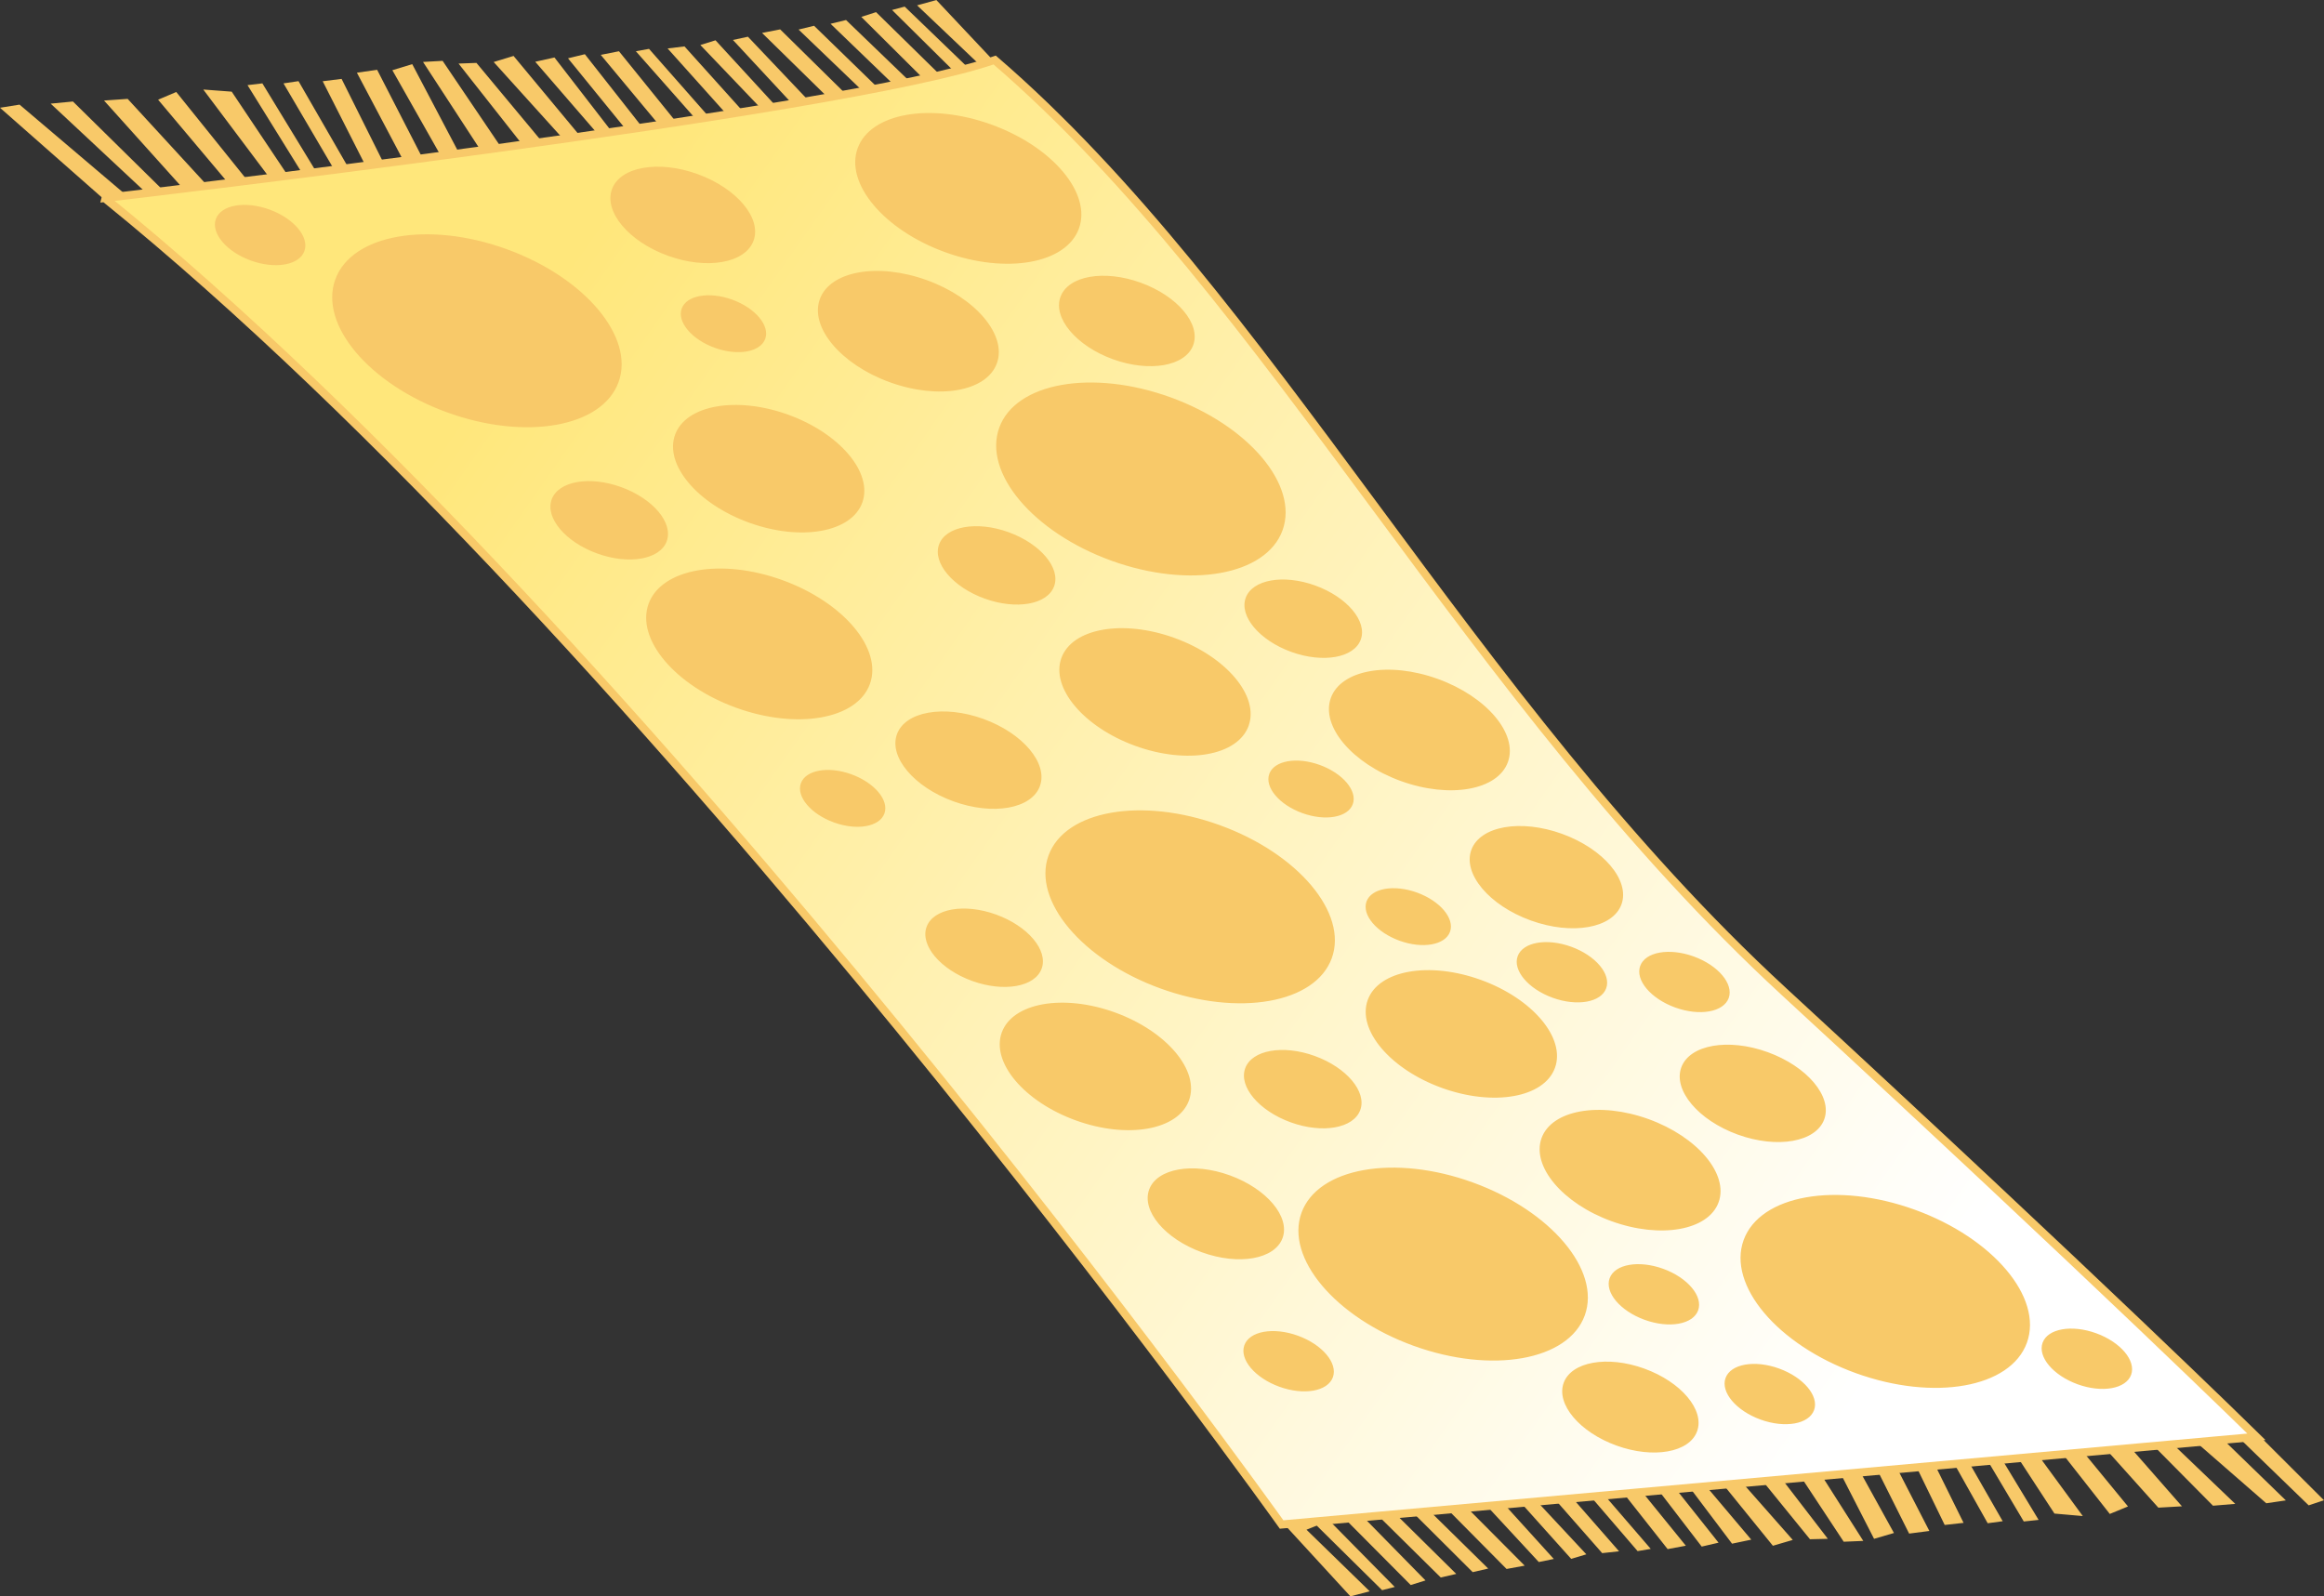
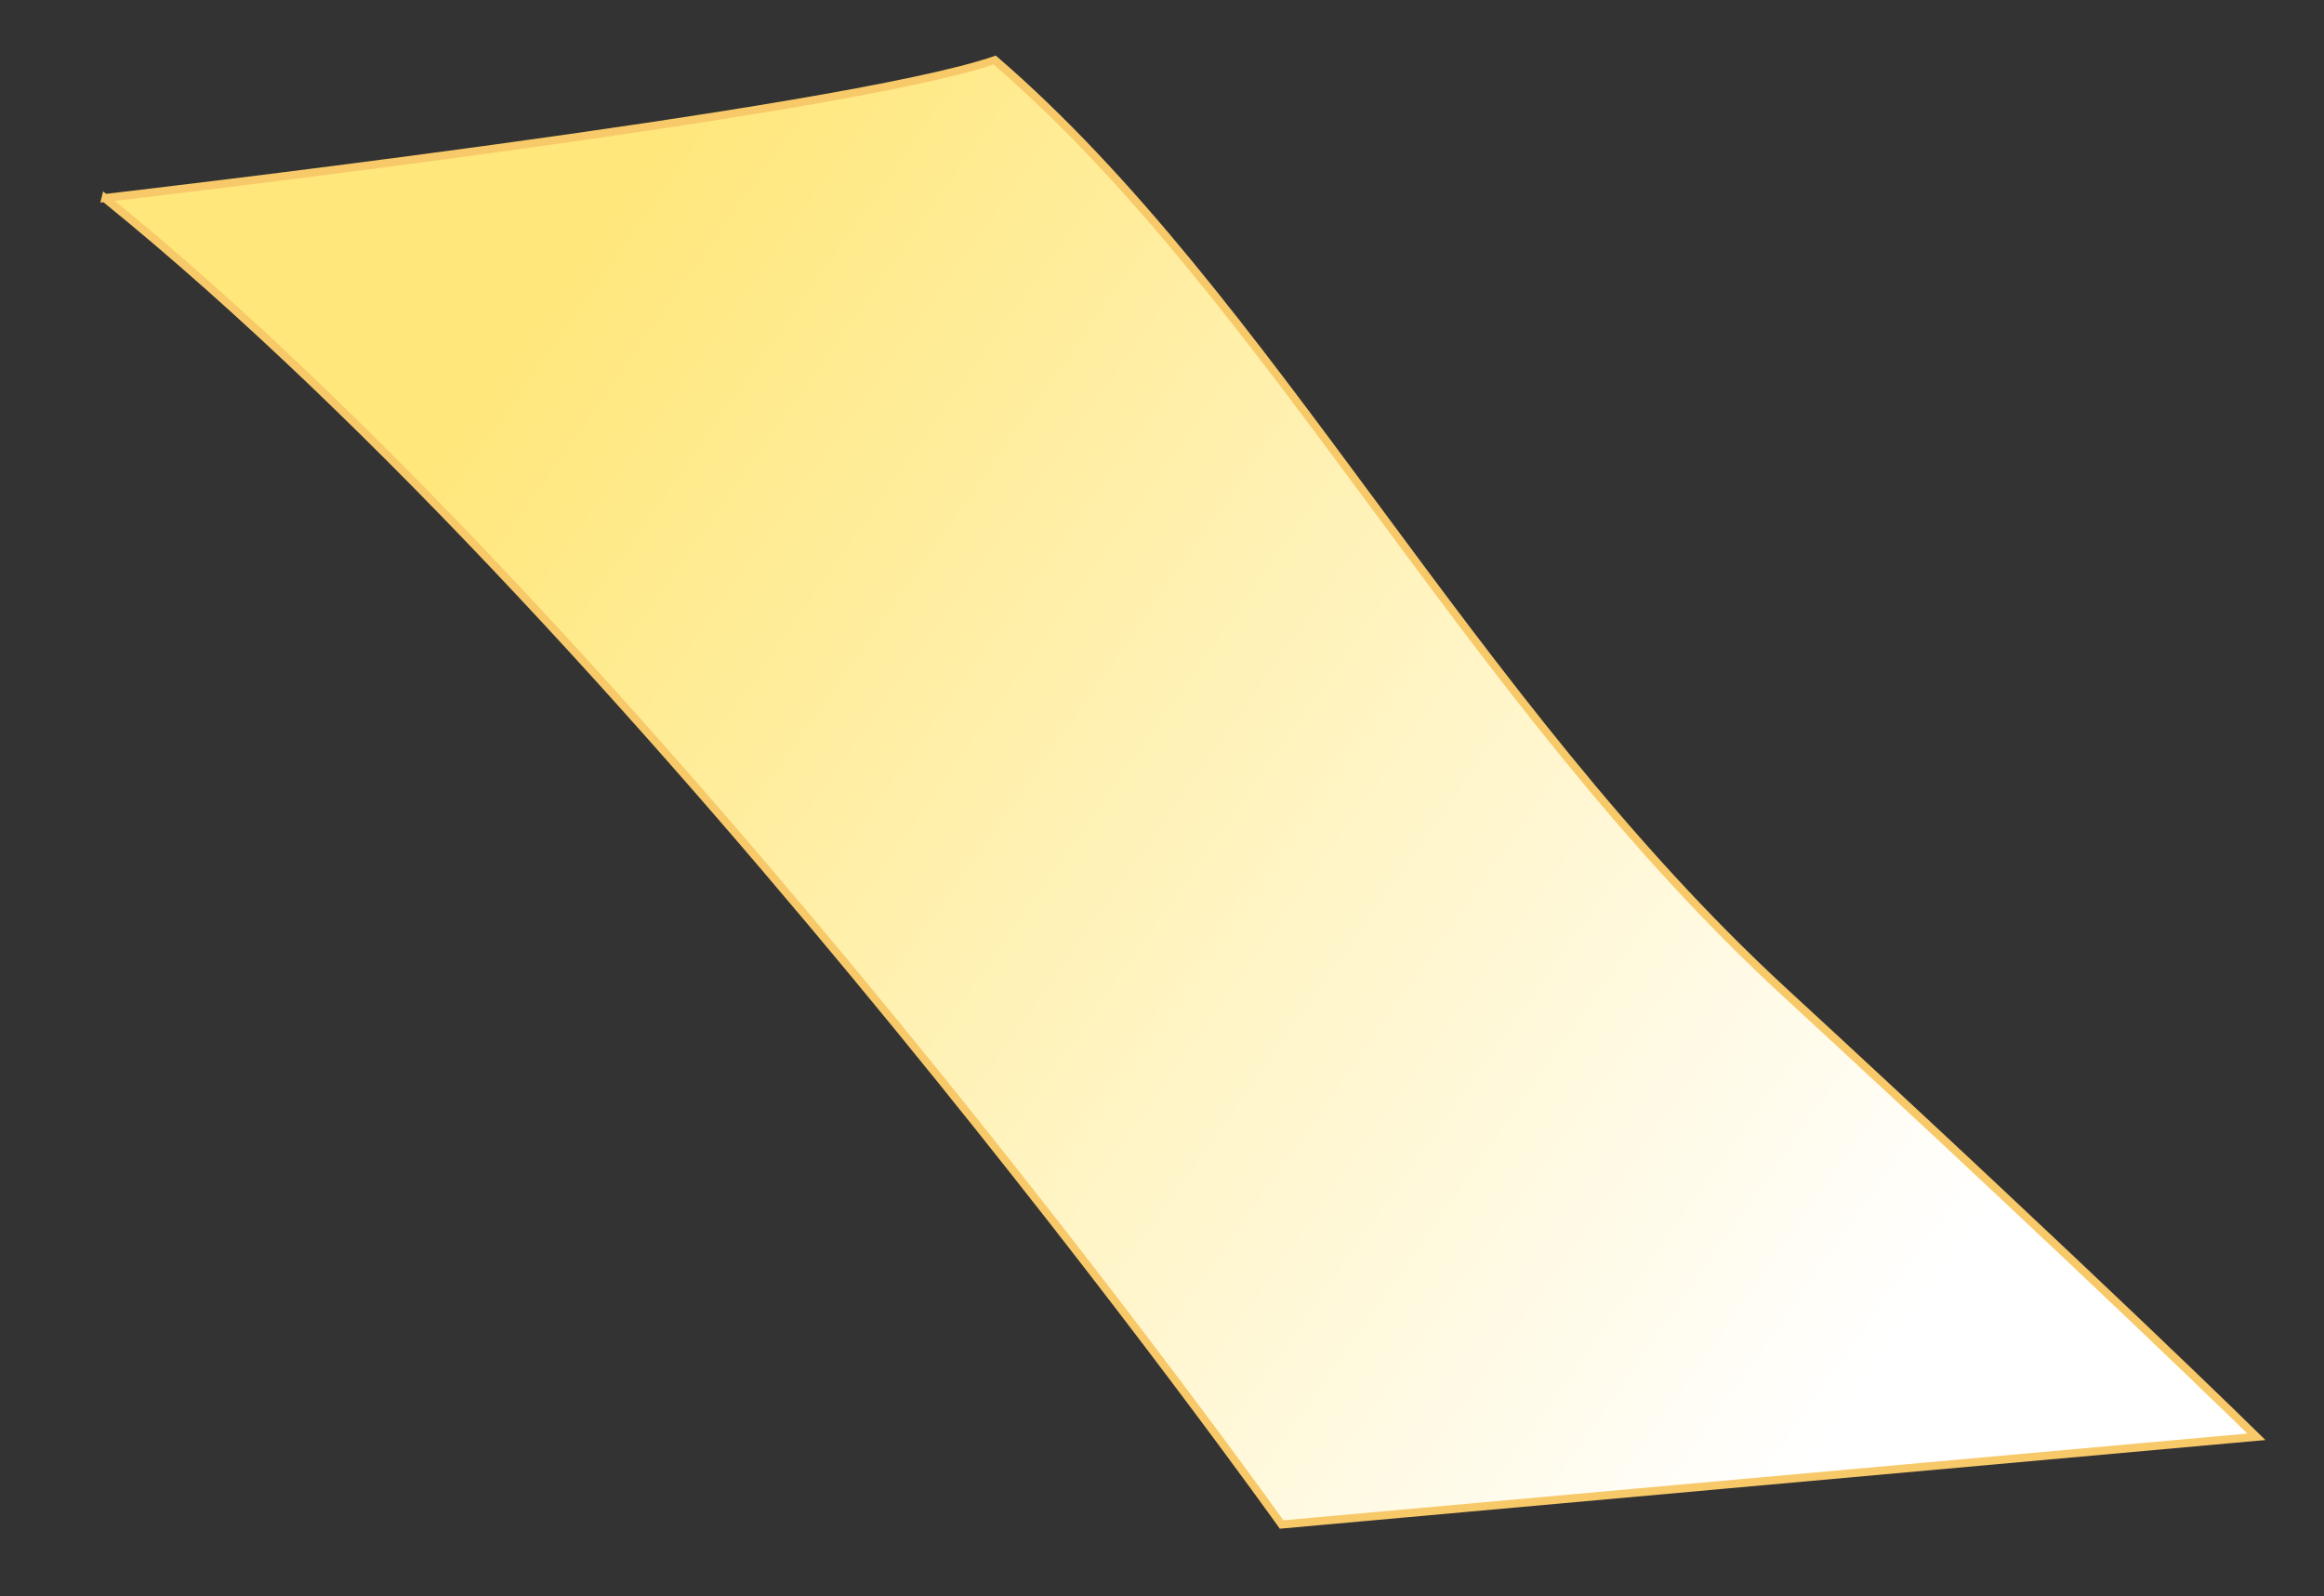
<svg xmlns="http://www.w3.org/2000/svg" viewBox="0 0 542.62 372.74">
  <rect x="0" y="0" width="542.62" height="372.74" fill="#333333" stroke="none" />
  <defs>
    <linearGradient id="a" y2="-556.46" gradientUnits="userSpaceOnUse" x2="2242.7" gradientTransform="translate(-1812.2 827.71)" y1="-646.1" x1="1994.7">
      <stop offset="0" stop-color="#ffe77b" />
      <stop offset="1" stop-color="#fff" />
    </linearGradient>
  </defs>
-   <path d="M71.391 47.448l-27.45 7.934-14.975-4.71L0 25.16l4.569-.728 27.44 23.29 2.337-2.491L11.828 24.2l5.203-.499 22.213 21.873 3.453-1.61L24.29 23.473l5.52-.384 19.04 20.723 5.369.038-17.303-20.57 4.24-1.802 17.315 21.529 4.722-1.15-15.728-20.954 6.636.498 13.267 19.824 3.39-.441-12.966-20.907 3.468-.412 12.769 20.954 4.257-.364-12.092-20.59 3.506-.518 11.896 20.638 4.264.115-10.516-20.734 4.414-.547 9.873 19.787 4.449-.892L83.33 16.972l4.728-.671 10.836 21.088 4.093-.9L91.61 16.395l4.64-1.418 11.153 21.203 5.203-.499L98.77 14.46l4.575-.25 13.667 20.208 5.285-.23-15.234-19.346 4.181-.153 15.623 18.77 4.405-1.265-16.005-17.716 4.64-1.418 15.863 19.095 3.617-1.073-14.413-16.663 4.487-.997 13.556 17.545 3.629-.116-14.026-17.238 3.935-.958 13.632 17.334 3.7-.805-13.62-16.376 4.252-.843 13.626 16.855 4.57-.729-14.248-16.126 3.071-.556 14.49 16.452 3.775-1.015-13.924-15.533 3.94-.48 13.685 15.208 4.654-.22-14.632-15.313 3.538-1.102 14.601 15.897 3.982-.345-14.518-15.63 3.503-.756 14.474 15.255 4.356-.908-15.535-15.236 4.231-.826 15.706 15.466 3.841-.8-15.249-14.626 3.617-.88 15.478 15.046 3.505-.922L193.92 5.555l3.617-.88 15.42 14.856 3.343-.474-15.2-15.114 3.447-1.111L219.8 17.797l3.791-.312L208.28 2.33l2.949-.786 15.42 14.857 2.388-.989-14.91-14.166 4.506-1.233 16.853 17.904zM462.642 327.107l27.463-7.598 14.908 4.91 13.072 1.423 24.527 24.472-3.566 1.192-17.832-17.273-4.385-.267 16.884 16.381-4.567.672-27.193-23.682-2.354 2.465 22.3 21.356-5.197.432-21.988-22.195-3.46 1.568 18.201 20.766-5.513.314-18.833-21.005-5.357-.106 17.099 20.829-4.247 1.75-17.103-21.789-4.722 1.092 15.524 21.192-6.62-.582-13.077-20.03-3.385.399 12.767 21.11-3.465.369-12.57-21.156-4.253.311 11.9 20.782-3.504.474-11.702-20.828-4.255-.169 10.325 20.907-4.41.49-9.69-19.947-4.447.836 10.559 20.515-4.724.612-10.64-21.265-4.093.85 11.189 20.275-4.643 1.361-10.956-21.384-5.197.433 13.635 21.438-4.568.191-13.473-20.418-5.277.164 15.046 19.574-4.175.1-15.436-19.003-4.407 1.211 15.826 17.953-4.642 1.362-15.675-19.334-3.62 1.03 14.248 16.877-4.487.94-13.383-17.748-3.624.069 13.856 17.448-3.935.91-13.462-17.54-3.7.76 13.458 16.58-4.25.79-13.46-17.06-4.567.672 14.087 16.338-3.07.518-14.325-16.668-3.777.97 13.77 15.739-3.937.43-13.532-15.41-4.647.162 14.477 15.527-3.54 1.059-14.442-16.113-3.976.295 14.361 15.843-3.503.714-14.32-15.468-4.354.854 15.38 15.462-4.231.774-15.548-15.695-3.84.752 15.098 14.848-3.617.836-15.324-15.27-3.505.877 14.986 14.806-3.617.836-15.267-15.08-3.34.432 15.044 15.336-3.45 1.069-15.099-15.187-3.787.264 15.158 15.378-2.95.75-15.266-15.08-2.392.96 14.763 14.382-4.508 1.177-16.672-18.152z" fill="#f8c969" />
  <path d="M109.3 195.35s105.25-39.47 124.99-51.531c53.723 15.35 105.25 52.627 167.75 72.362 62.495 19.735 94.29 30.699 94.29 30.699l-140.34 49.338s-141.44-73.459-246.69-100.87z" stroke="#f8c969" fill="url(#a)" transform="matrix(1.387 .502 -.668 1.843 3.35 -368.66)" />
-   <path d="M144.426 89.218c-3.815 10.534-21.716 13.708-39.981 7.091s-29.98-20.52-26.163-31.054c3.816-10.533 21.716-13.708 39.982-7.09s29.978 20.52 26.162 31.053zM299.454 123.825c-3.816 10.533-21.716 13.708-39.982 7.09s-29.979-20.52-26.163-31.054c3.816-10.533 21.716-13.708 39.982-7.09s29.979 20.52 26.163 31.054zM175.952 56.176c-1.908 5.267-10.859 6.854-19.992 3.546s-14.99-10.26-13.081-15.527c1.908-5.267 10.858-6.855 19.99-3.546s14.99 10.26 13.083 15.527zM178.669 79.12c-1.125 3.106-6.402 4.042-11.787 2.091s-8.839-6.05-7.714-9.155c1.125-3.105 6.403-4.041 11.788-2.09s8.838 6.05 7.713 9.155zM251.92 53.35c-2.982 8.23-16.966 10.71-31.236 5.54s-23.421-16.032-20.44-24.261c2.981-8.23 16.966-10.71 31.236-5.54s23.42 16.032 20.44 24.261zM201.332 117.359c-2.522 6.962-14.353 9.06-26.426 4.686s-19.815-13.563-17.293-20.525c2.522-6.962 14.353-9.06 26.426-4.687s19.815 13.563 17.293 20.526zM203.11 159.718c-2.982 8.229-16.967 10.709-31.237 5.54s-23.421-16.032-20.44-24.262c2.981-8.229 16.966-10.71 31.236-5.54s23.421 16.032 20.44 24.262zM155.677 126.36c-1.55 4.28-8.822 5.57-16.243 2.881s-12.179-8.336-10.628-12.615c1.55-4.28 8.822-5.57 16.242-2.88s12.18 8.335 10.63 12.615zM278.606 80.564c-1.789 4.937-10.18 6.426-18.742 3.324s-14.052-9.62-12.264-14.557c1.79-4.937 10.18-6.426 18.742-3.324s14.053 9.62 12.264 14.557zM232.76 84.828c-2.386 6.583-13.573 8.567-24.99 4.431s-18.736-12.825-16.351-19.408c2.385-6.583 13.572-8.568 24.988-4.432s18.737 12.825 16.352 19.409zM310.956 223.73c-3.816 10.533-21.716 13.708-39.981 7.09s-29.98-20.52-26.163-31.053c3.815-10.534 21.716-13.709 39.981-7.091s29.98 20.52 26.163 31.054zM473.253 313.53c-3.816 10.532-21.716 13.707-39.981 7.09s-29.98-20.52-26.163-31.054c3.815-10.533 21.716-13.708 39.981-7.09s29.98 20.52 26.163 31.053zM370.021 307.153c-3.815 10.533-21.716 13.708-39.981 7.091s-29.98-20.52-26.163-31.054c3.816-10.533 21.716-13.708 39.982-7.09s29.979 20.52 26.162 31.053zM317.605 259.188c-1.55 4.28-8.822 5.569-16.243 2.88s-12.179-8.336-10.628-12.615c1.55-4.28 8.822-5.569 16.242-2.88s12.18 8.336 10.629 12.615zM277.616 256.932c-2.522 6.962-14.354 9.061-26.427 4.687s-19.815-13.563-17.292-20.525c2.522-6.962 14.353-9.06 26.426-4.687s19.815 13.563 17.293 20.525zM299.464 289.076c-1.798 4.962-10.23 6.458-18.836 3.34s-14.123-9.667-12.326-14.63c1.798-4.962 10.231-6.457 18.836-3.34s14.124 9.667 12.326 14.63zM401.27 280.727c-2.384 6.583-13.572 8.567-24.988 4.432s-18.737-12.826-16.352-19.409c2.385-6.583 13.573-8.567 24.989-4.432s18.737 12.825 16.352 19.409zM311.21 321.593c-1.193 3.292-6.787 4.284-12.495 2.216s-9.368-6.413-8.175-9.704c1.192-3.292 6.786-4.284 12.494-2.216s9.368 6.412 8.176 9.704zM396.493 305.968c-1.192 3.291-6.786 4.284-12.494 2.216s-9.368-6.413-8.176-9.705c1.193-3.291 6.786-4.283 12.494-2.216s9.369 6.413 8.176 9.705zM396.251 334.202c-1.798 4.962-10.23 6.458-18.836 3.34s-14.123-9.667-12.325-14.63c1.797-4.962 10.23-6.457 18.835-3.34s14.124 9.667 12.326 14.63zM363.064 249.34c-2.522 6.962-14.353 9.06-26.426 4.686s-19.815-13.563-17.293-20.525c2.522-6.962 14.354-9.06 26.427-4.687s19.815 13.563 17.292 20.526zM291.534 169.49c-2.522 6.961-14.354 9.06-26.427 4.686s-19.815-13.563-17.292-20.525c2.522-6.962 14.353-9.061 26.426-4.687s19.815 13.563 17.293 20.525zM317.723 149.336c-1.55 4.28-8.822 5.57-16.243 2.881s-12.179-8.336-10.628-12.616c1.55-4.279 8.822-5.569 16.242-2.88s12.18 8.336 10.63 12.615zM352.074 177.945c-2.385 6.583-13.573 8.567-24.989 4.431s-18.736-12.825-16.351-19.408c2.385-6.583 13.572-8.568 24.988-4.432s18.737 12.825 16.352 19.409zM246.125 136.887c-1.55 4.279-8.822 5.569-16.243 2.88s-12.179-8.336-10.629-12.615c1.55-4.28 8.823-5.57 16.243-2.88s12.18 8.336 10.629 12.615zM315.858 187.772c-1.125 3.106-6.402 4.042-11.787 2.09s-8.838-6.049-7.713-9.154c1.125-3.106 6.402-4.042 11.787-2.09s8.838 6.049 7.713 9.154zM378.591 211.168c-2.023 5.583-11.51 7.266-21.193 3.759s-15.89-10.877-13.868-16.46c2.023-5.584 11.511-7.267 21.193-3.76s15.89 10.878 13.868 16.461zM338.56 217.57c-1.125 3.106-6.402 4.042-11.787 2.091s-8.839-6.05-7.714-9.155c1.125-3.105 6.403-4.041 11.788-2.09s8.838 6.05 7.713 9.155zM242.807 183.544c-1.926 5.316-10.961 6.918-20.18 3.579s-15.131-10.357-13.205-15.674c1.926-5.316 10.96-6.919 20.18-3.579s15.13 10.357 13.205 15.674zM243.213 226.17c-1.55 4.28-8.822 5.569-16.243 2.88s-12.179-8.336-10.629-12.615c1.55-4.28 8.823-5.569 16.243-2.88s12.18 8.336 10.629 12.615zM206.499 189.954c-1.125 3.105-6.403 4.041-11.788 2.09s-8.838-6.05-7.713-9.155c1.125-3.105 6.402-4.041 11.787-2.09s8.839 6.05 7.714 9.155zM425.936 261.355c-1.926 5.317-10.96 6.919-20.18 3.58s-15.13-10.358-13.205-15.674c1.926-5.317 10.96-6.92 20.18-3.58s15.13 10.358 13.205 15.674zM375.021 230.768c-1.192 3.291-6.786 4.284-12.494 2.216s-9.369-6.413-8.176-9.705c1.192-3.291 6.786-4.283 12.494-2.216s9.369 6.413 8.176 9.705zM403.63 233.041c-1.192 3.292-6.786 4.284-12.494 2.216s-9.368-6.413-8.176-9.704c1.193-3.292 6.787-4.284 12.495-2.216s9.368 6.412 8.176 9.704zM497.587 321.018c-1.193 3.292-6.787 4.284-12.495 2.216s-9.368-6.413-8.176-9.704c1.193-3.292 6.787-4.284 12.495-2.216s9.368 6.412 8.176 9.704zM423.56 329.259c-1.192 3.291-6.786 4.283-12.494 2.216s-9.368-6.413-8.176-9.705c1.193-3.291 6.786-4.283 12.494-2.216s9.369 6.413 8.176 9.705zM71.072 58.625c-1.193 3.291-6.787 4.283-12.495 2.216s-9.368-6.413-8.176-9.705c1.193-3.291 6.787-4.284 12.495-2.216s9.368 6.413 8.176 9.705z" fill="#f8c969" />
</svg>